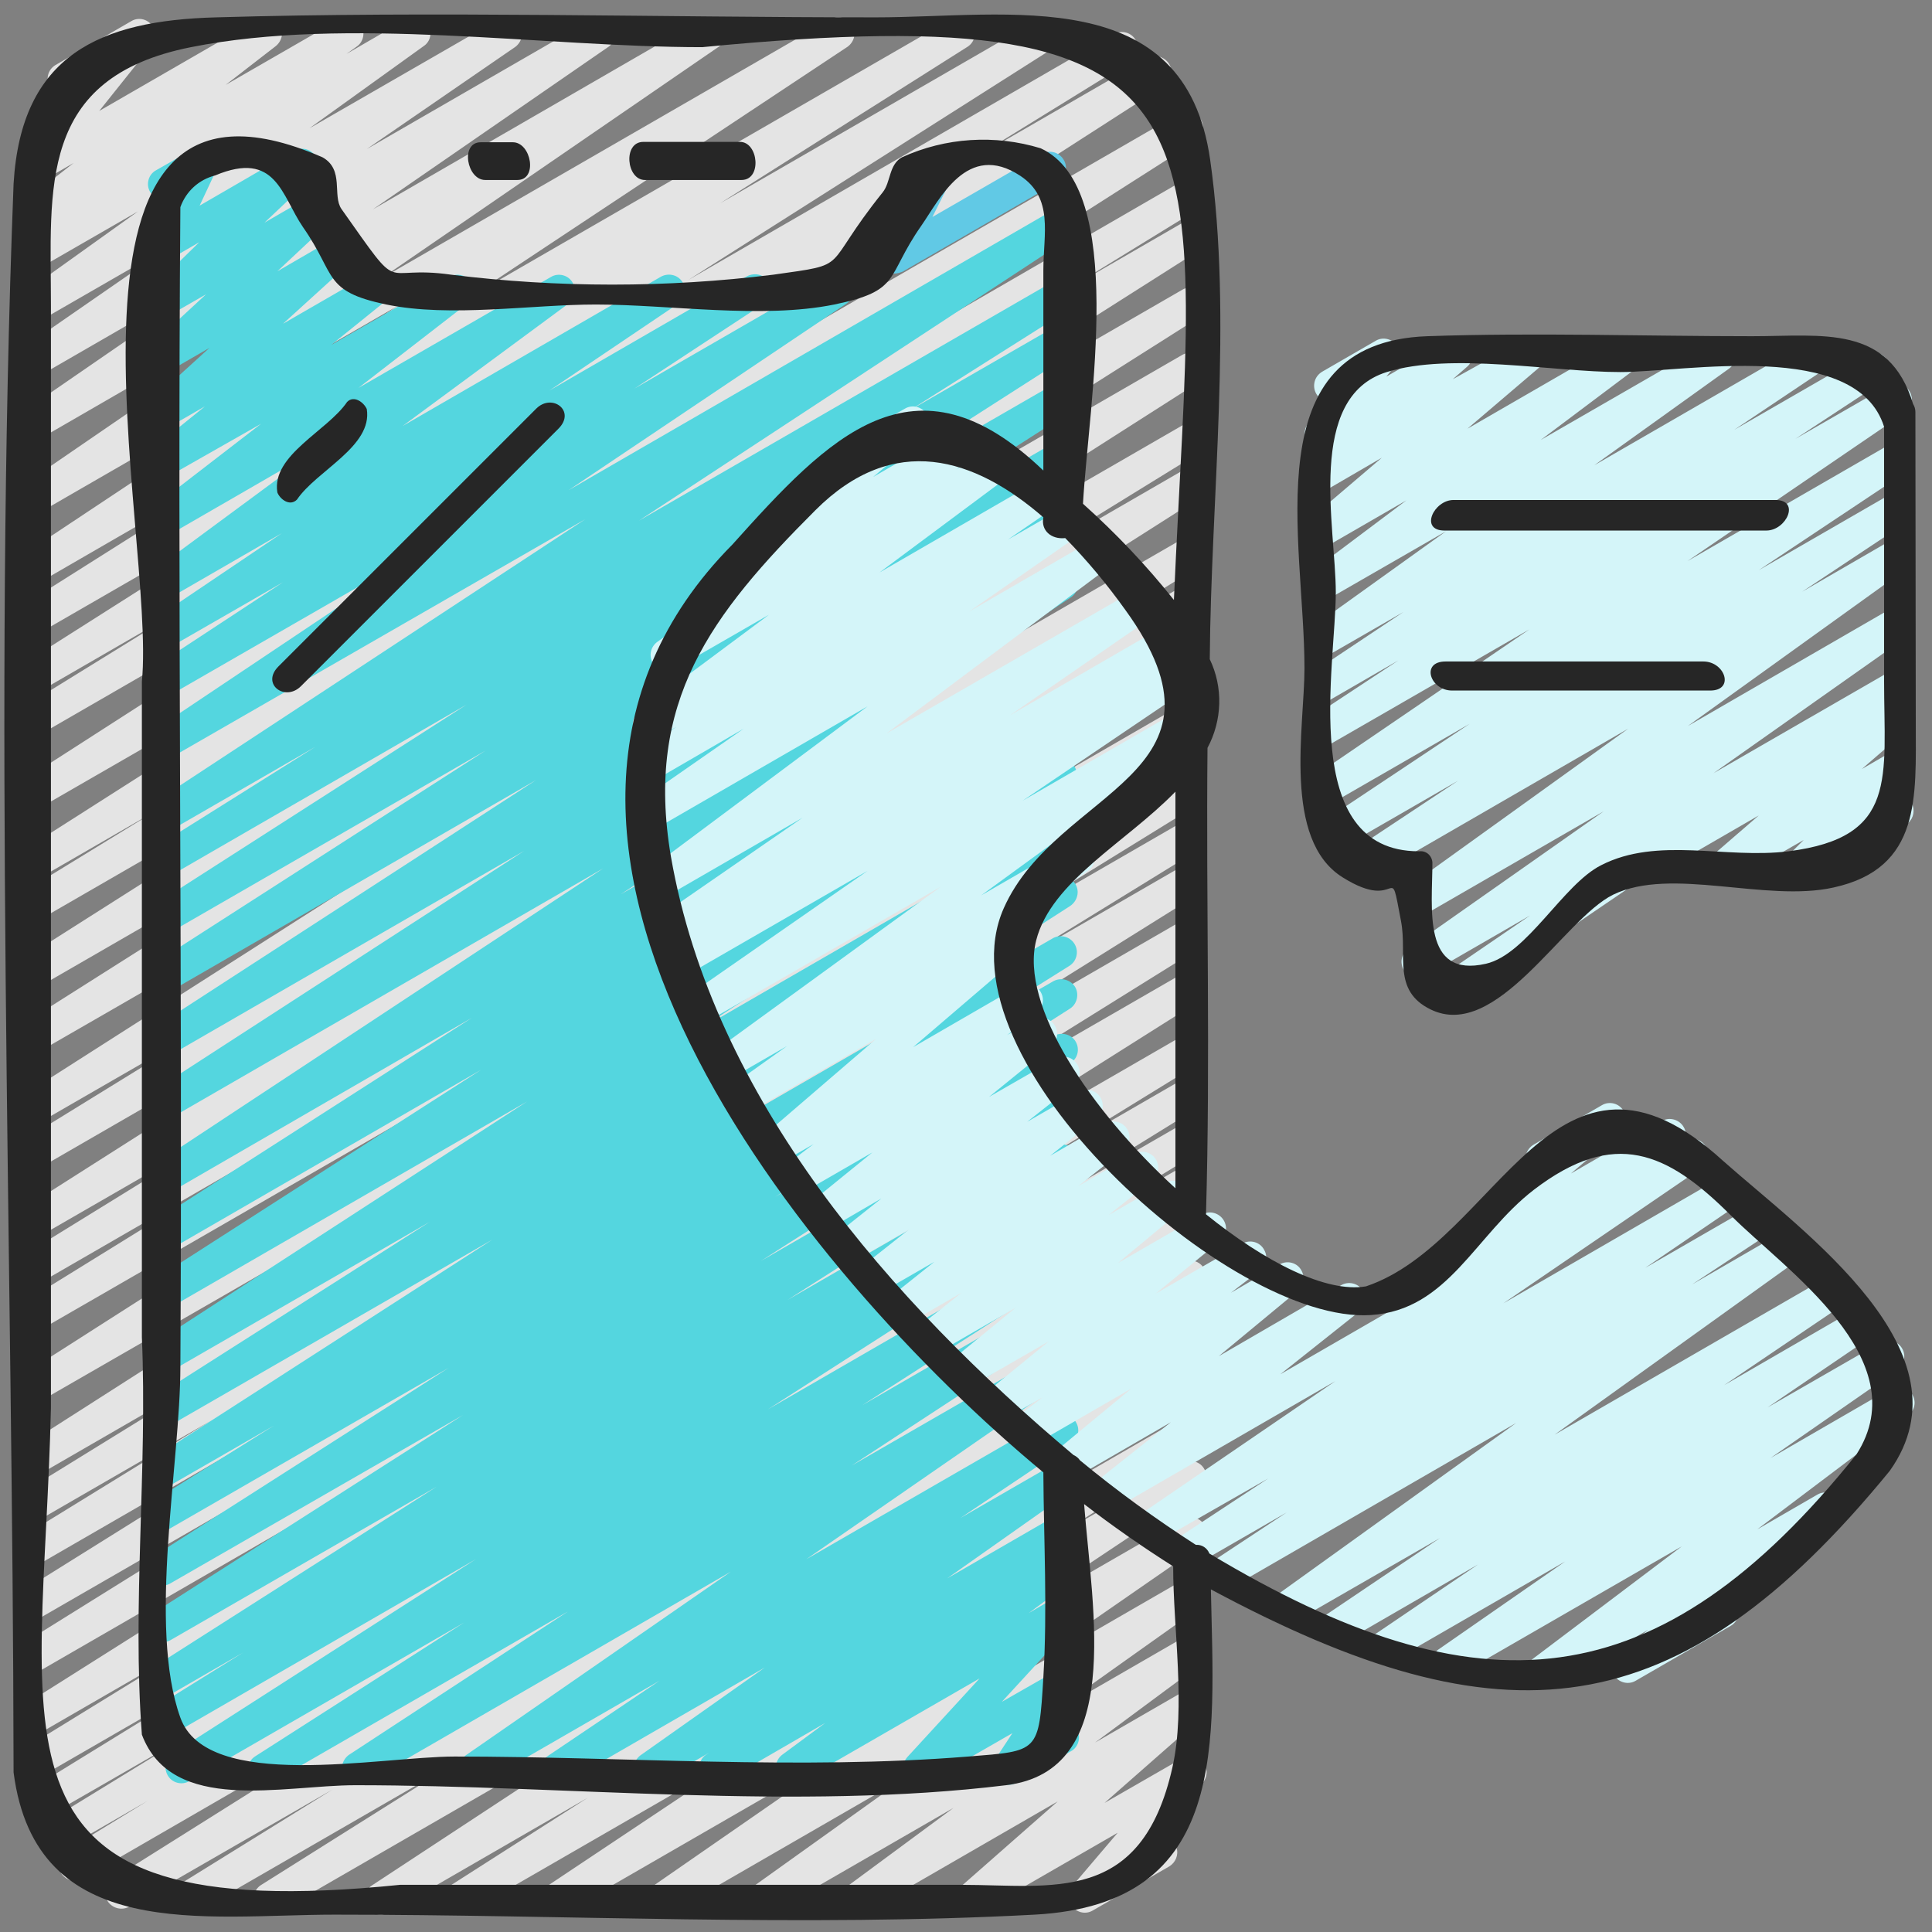
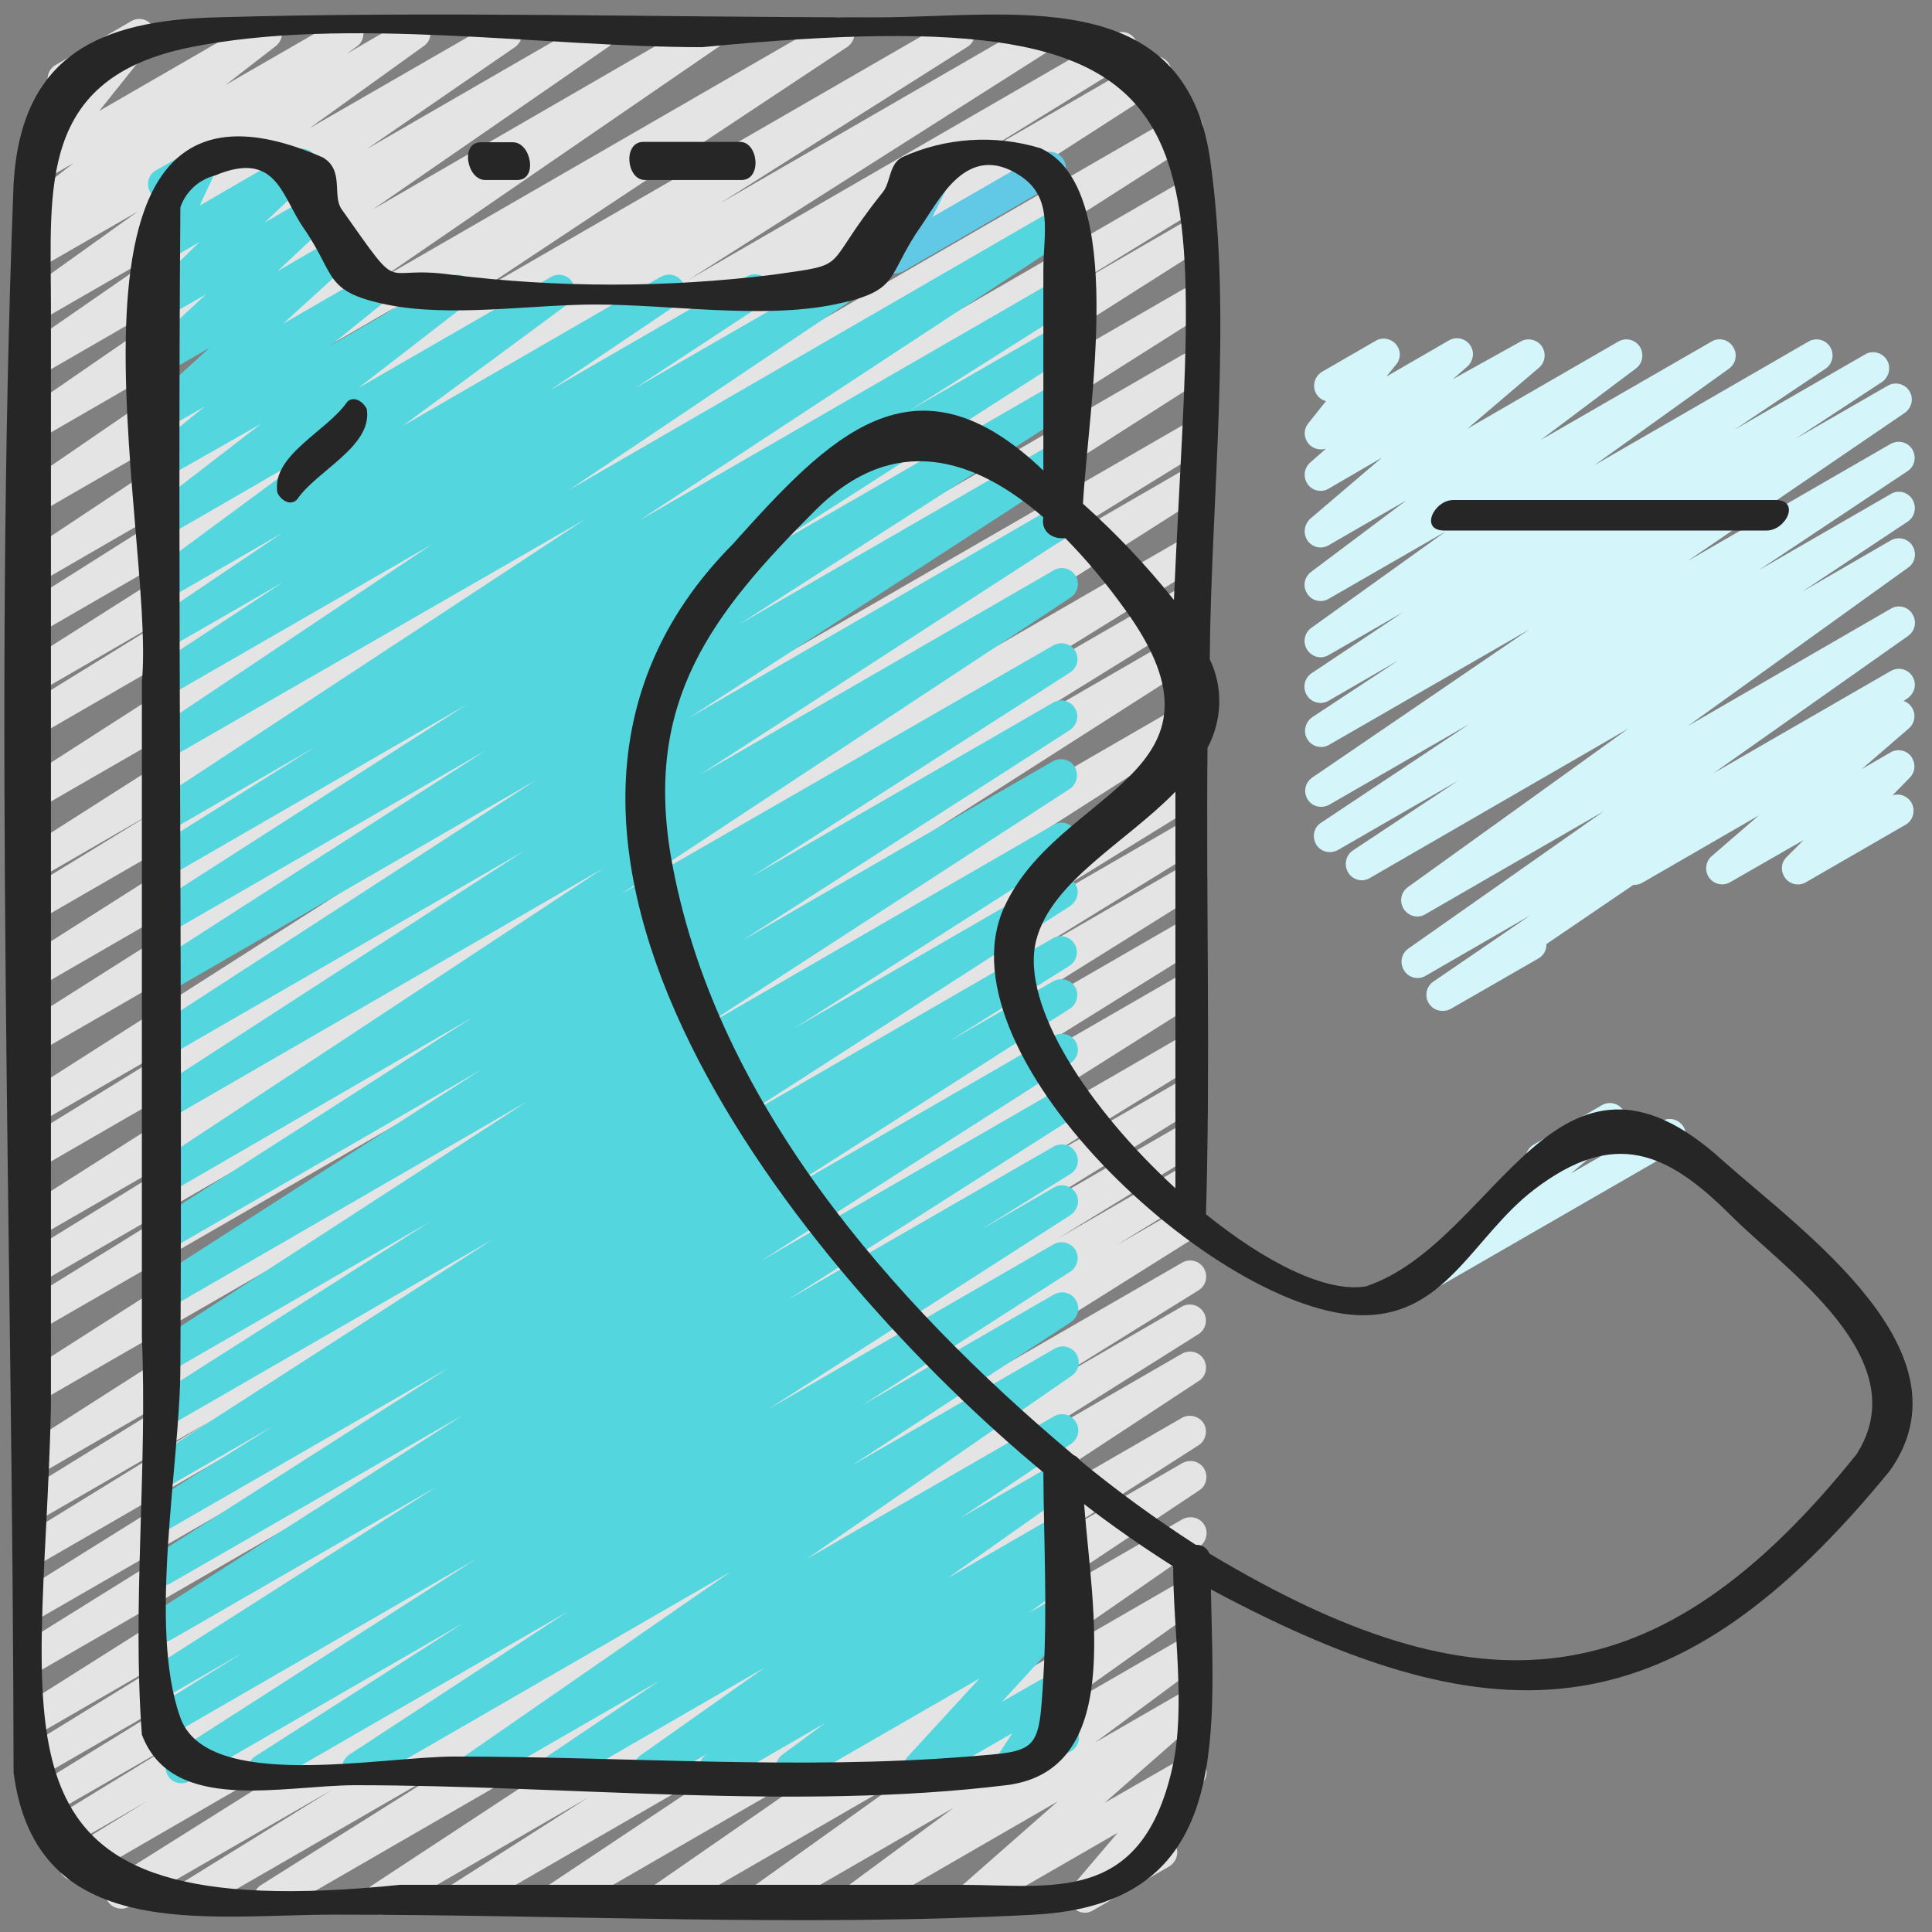
<svg xmlns="http://www.w3.org/2000/svg" version="1.1" id="Icons" x="0px" y="0px" viewBox="0 0 512 512" style="enable-background:new 0 0 512 512;" xml:space="preserve">
  <rect x="0" y="0" width="512" height="512" fill="#808080" stroke="none" />
  <style type="text/css">
	.st0{fill:#E4E4E4;}
	.st1{fill:#61C9E5;}
	.st2{fill:#54D6DF;}
	.st3{fill:#D4F5F9;}
	.st4{fill:#262626;}
</style>
  <path class="st0" d="M121.8,507.5c-2.4,0-4.3-1.9-4.3-4.3c0-1.5,0.7-2.8,2-3.6l36.3-23.2L103,506.9c-2.1,1.1-4.7,0.4-5.8-1.7  c-1-1.9-0.5-4.3,1.3-5.5l90.7-59.6L73.5,506.9c-2.1,1.1-4.7,0.3-5.8-1.8c-1-1.9-0.4-4.3,1.4-5.5l51.5-32.4l-68.8,39.7  c-2.1,1.1-4.7,0.3-5.8-1.8c-1-1.9-0.4-4.3,1.4-5.6l40.8-25.3l-53.8,31c-2,1.2-4.6,0.6-5.9-1.4c-1.2-2-0.6-4.6,1.4-5.9l92.6-58.2  L21.9,497.9c-2.1,1.1-4.7,0.4-5.8-1.7c-1.1-2-0.5-4.4,1.4-5.7l21.7-13.3l-23.2,13.4c-2,1.2-4.6,0.5-5.8-1.5c-1.2-2-0.5-4.6,1.5-5.8  l37.5-23l-37,21.3c-2.1,1.1-4.7,0.2-5.7-1.9c-1-1.9-0.4-4.2,1.4-5.4L55.5,445l-44.5,25.7c-2.1,1.1-4.7,0.4-5.8-1.7  c-1.1-2-0.5-4.4,1.4-5.7l46-28.3l-41.7,24.1c-2.1,1.2-4.7,0.4-5.8-1.6c-1.1-2-0.5-4.4,1.4-5.7L130,373.8L10.9,442.6  c-2.1,1.1-4.7,0.4-5.8-1.7c-1.1-2-0.5-4.4,1.4-5.6l90.9-56.6l-86.5,49.9c-2.1,1.1-4.7,0.4-5.8-1.7c-1.1-2-0.5-4.4,1.4-5.6l97.5-60.9  l-93.1,53.8c-2.1,1.1-4.7,0.3-5.8-1.8c-1-1.9-0.4-4.3,1.4-5.5l49.4-30.4l-45,26c-2,1.2-4.6,0.5-5.8-1.5c-1.2-2-0.5-4.6,1.5-5.8  l57.2-35.3l-52.8,30.5c-2.1,1.1-4.7,0.3-5.8-1.7c-1-1.9-0.4-4.3,1.3-5.5l148.7-95.1L10.9,371.2c-2.1,1.1-4.7,0.4-5.8-1.6  c-1.1-2-0.5-4.4,1.4-5.6l146.8-93.8L10.9,352.3c-2.1,1.1-4.7,0.4-5.8-1.7c-1.1-2-0.4-4.4,1.4-5.6l65-40.2l-60.6,35  c-2.1,1.1-4.7,0.4-5.8-1.7c-1.1-2-0.4-4.4,1.4-5.6l63.7-39.3l-59.3,34.2c-2.1,1.1-4.7,0.4-5.8-1.7c-1-1.9-0.5-4.3,1.4-5.6l140-89.1  L10.9,309.3c-2.1,1.1-4.7,0.4-5.8-1.7c-1.1-2-0.4-4.4,1.4-5.6l56.3-34.7l-52,30c-2.1,1.1-4.7,0.4-5.8-1.6c-1.1-2-0.5-4.4,1.4-5.6  l146.1-93.3L10.9,278.4c-2.1,1.1-4.7,0.4-5.8-1.7c-1.1-1.9-0.5-4.4,1.4-5.6l131-83L10.9,261.2c-2.1,1.1-4.7,0.3-5.8-1.8  c-1-1.9-0.4-4.3,1.4-5.5l135.7-86.2L10.9,243.5c-2.1,1.1-4.7,0.3-5.8-1.8c-1-1.9-0.4-4.3,1.4-5.5L41.1,215l-30.1,17.4  c-2.1,1.1-4.7,0.4-5.8-1.7c-1-1.9-0.5-4.3,1.4-5.6l142.7-91L10.9,213.9c-2.1,1.1-4.7,0.4-5.8-1.7c-1.1-1.9-0.5-4.4,1.4-5.6  l146.7-94.3L10.9,194.5c-2.1,1.1-4.7,0.4-5.8-1.7c-1.1-2-0.4-4.4,1.4-5.6l42.1-26L10.9,183c-2.1,1.1-4.7,0.3-5.8-1.8  c-1-1.9-0.4-4.3,1.4-5.5l97.3-61.8l-92.9,53.6c-2,1.2-4.6,0.6-5.9-1.4s-0.6-4.6,1.4-5.9l0,0l65.7-41.5l-61.2,35.4  c-2,1.2-4.6,0.5-5.8-1.6c-1.1-2-0.5-4.5,1.3-5.7l99.1-65.8l-94.6,54.6c-2.1,1.1-4.7,0.4-5.8-1.7c-1-1.9-0.5-4.3,1.2-5.5L96,66.9  l-85.1,49.2c-2.1,1.2-4.7,0.4-5.8-1.6c-1.1-1.9-0.5-4.3,1.3-5.6l62.6-43.1l-58,33.5c-2.1,1.2-4.7,0.4-5.8-1.6  C4,95.6,4.6,93.2,6.4,92l39.3-27.2l-34.7,20c-2,1.3-4.6,0.7-5.9-1.3c-1.3-2-0.7-4.6,1.3-5.9L36.6,56L10.9,70.8  c-2,1.2-4.7,0.5-5.8-1.6c-1.1-1.9-0.6-4.3,1.3-5.6l3.8-2.6c-2.2,0.7-4.6-0.5-5.4-2.7c-0.6-1.7,0-3.6,1.4-4.7l13.3-10.4l-8.5,4.9  c-2,1.2-4.7,0.5-5.8-1.6c-0.9-1.5-0.7-3.4,0.4-4.8l13.9-17.4l-0.6,0.4c-2.1,1.1-4.7,0.3-5.8-1.8c-1-2-0.4-4.4,1.5-5.6L34.8,5.6  c2-1.2,4.6-0.5,5.8,1.6c0.9,1.5,0.7,3.4-0.4,4.8L26.3,29.4L68.4,5.1c2-1.2,4.7-0.4,5.8,1.6c1,1.8,0.6,4.1-1.1,5.5L59.8,22.5L90,5.1  c2.1-1.1,4.7-0.4,5.8,1.7c1,1.9,0.5,4.3-1.2,5.5l-2.8,2l15.9-9.2c2.1-1.2,4.7-0.4,5.8,1.6c1.1,1.9,0.6,4.3-1.2,5.5L82,34l50-28.8  c2.1-1.1,4.7-0.3,5.8,1.8c1,1.8,0.5,4.1-1.2,5.4L97.2,39.5l59.6-34.4c2.1-1.1,4.7-0.4,5.8,1.7c1,1.9,0.5,4.2-1.2,5.5L98.8,55.5  L186,5.1c2.1-1.1,4.7-0.4,5.8,1.7c1,1.9,0.5,4.3-1.2,5.5l-89.7,61.6L220.1,5.1c2.1-1.1,4.7-0.4,5.8,1.7c1.1,1.9,0.5,4.3-1.3,5.6  l-99.1,65.7l126.5-73c2.1-1.1,4.7-0.4,5.8,1.7c1.1,1.9,0.5,4.4-1.4,5.6l-65.6,41.5l84.5-48.8c2.1-1.1,4.7-0.4,5.8,1.7  c1,1.9,0.5,4.3-1.4,5.6l-97.3,61.8L295.2,9c2.1-1.1,4.7-0.4,5.8,1.7c1.1,2,0.4,4.4-1.4,5.6l-42.3,26.1l46.6-26.9  c2-1.2,4.6-0.6,5.9,1.4s0.6,4.6-1.4,5.9l0,0l-146.6,94.3l150.5-86.9c2-1.2,4.6-0.6,5.9,1.4c1.2,2,0.6,4.6-1.4,5.9l-142.6,91  L313.3,48c2.1-1.1,4.7-0.3,5.8,1.8c1,1.9,0.4,4.3-1.4,5.5l-34.5,21.2l30.1-17.4c2.1-1.1,4.7-0.3,5.8,1.8c1,1.9,0.4,4.3-1.4,5.5  l-135.7,86.2l131.3-75.8c2-1.2,4.6-0.6,5.9,1.4c1.2,2,0.6,4.6-1.4,5.9l-131,83l126.6-73.1c2.1-1.1,4.7-0.4,5.8,1.6  c1.1,2,0.5,4.4-1.4,5.6l-146.1,93.3l141.7-81.8c2.1-1.1,4.7-0.4,5.8,1.7c1.1,2,0.4,4.4-1.4,5.6l-56.3,34.7l51.9-30  c2.1-1.1,4.7-0.4,5.8,1.7c1,1.9,0.5,4.3-1.4,5.6l-140,89.1l135.6-78.3c2.1-1.1,4.7-0.4,5.8,1.7c1.1,2,0.4,4.4-1.4,5.6L254,189.6  l59.3-34.2c2.1-1.1,4.7-0.4,5.8,1.7c1.1,2,0.4,4.4-1.4,5.6l-65,40.2l60.6-35c2.1-1.1,4.7-0.3,5.8,1.7c1,1.9,0.4,4.3-1.3,5.5  L171,268.9l142.3-82.2c2.1-1.1,4.7-0.3,5.8,1.7c1,1.9,0.4,4.3-1.3,5.5l-148.7,95.1l144.3-83.3c2.1-1.1,4.7-0.4,5.8,1.7  c1.1,2,0.4,4.4-1.4,5.6l-57.2,35.3l52.8-30.5c2.1-1.1,4.7-0.3,5.8,1.8c1,1.9,0.4,4.3-1.4,5.5l-49.4,30.4l45-26  c2.1-1.1,4.7-0.3,5.8,1.8c1,1.9,0.4,4.3-1.4,5.5l-97.5,60.9l93.1-53.8c2-1.2,4.6-0.6,5.9,1.5c1.2,2,0.6,4.6-1.5,5.9l-90.9,56.6  l86.5-49.9c2.1-1.1,4.7-0.3,5.8,1.8c1,1.9,0.4,4.3-1.4,5.5l-123.5,78l119.1-68.8c2.1-1.1,4.7-0.3,5.8,1.8c1,1.9,0.4,4.3-1.4,5.5  l-46,28.3l41.7-24.1c2.1-1.1,4.7-0.3,5.8,1.8c1,1.9,0.4,4.3-1.4,5.5L270,322.9l43.3-25c2.1-1.1,4.7-0.4,5.8,1.7  c1.1,2,0.5,4.4-1.4,5.7l-37.5,23l33.1-19.1c2.1-1.1,4.7-0.4,5.8,1.7c1.1,2,0.5,4.4-1.4,5.7l-22,13.5l17.6-10.1  c2.1-1.1,4.7-0.3,5.8,1.8c1,1.9,0.4,4.3-1.4,5.5l-92.5,58.1l88.1-50.8c2.1-1.2,4.7-0.4,5.8,1.6c1.1,2,0.5,4.5-1.4,5.7l-40.9,25.4  l36.5-21.1c2.1-1.1,4.7-0.3,5.8,1.8c1,1.9,0.4,4.3-1.4,5.5l-51.5,32.4l47.1-27.2c2.1-1.1,4.7-0.4,5.8,1.7c1,1.9,0.5,4.3-1.3,5.5  l-90.7,59.6l86.2-49.8c2.1-1.1,4.7-0.3,5.8,1.7c1,1.9,0.4,4.3-1.3,5.5l-36.2,23.2l31.8-18.4c2.1-1.1,4.7-0.4,5.8,1.7  c1,1.9,0.5,4.3-1.3,5.5l-56.7,37.8l52.2-30.1c2.1-1.1,4.7-0.4,5.8,1.6c1.1,1.9,0.5,4.3-1.2,5.6l-55,38.1l50.4-29.1  c2-1.2,4.7-0.5,5.8,1.6c1.1,1.9,0.6,4.3-1.2,5.6L277.2,455l36.2-20.9c2-1.2,4.7-0.5,5.8,1.6c1.1,1.9,0.6,4.3-1.2,5.5l-27.8,20.6  l23.2-13.4c2-1.2,4.7-0.5,5.8,1.6c1,1.8,0.6,4-0.9,5.3l-25.6,22.5l20.7-11.9c2-1.2,4.6-0.5,5.8,1.6c0.9,1.6,0.7,3.5-0.4,4.9  l-12.3,14.4c2.3-0.7,4.6,0.6,5.3,2.9c0.6,1.9-0.3,3.9-1.9,4.9l-20.3,11.7c-2,1.2-4.6,0.5-5.8-1.6c-0.9-1.6-0.7-3.5,0.4-4.9l12-14.1  l-36.6,21.1c-2,1.2-4.7,0.5-5.8-1.6c-1-1.8-0.6-4,0.9-5.3l25.6-22.5l-50.9,29.4c-2,1.2-4.7,0.5-5.8-1.6c-1.1-1.9-0.6-4.3,1.2-5.5  l27.9-20.6l-48,27.7c-2.1,1.1-4.7,0.4-5.8-1.7c-1-1.9-0.5-4.2,1.2-5.5l40.7-29.1l-62.7,36.2c-2.1,1.1-4.7,0.4-5.8-1.6  c-1.1-1.9-0.5-4.3,1.2-5.6l55-38.1l-78.5,45.3c-2.1,1.1-4.7,0.4-5.8-1.7c-1-1.9-0.5-4.3,1.3-5.5l56.7-37.8l-78,45  C123.3,507.3,122.6,507.5,121.8,507.5z" />
  <path class="st1" d="M236.9,72.5c-2.4,0-4.3-1.9-4.3-4.3c0-0.7,0.2-1.3,0.5-1.9l6.7-13.4c-1.5-0.1-3-0.9-3.8-2.1  c-1.2-2-0.5-4.6,1.6-5.8l9.9-5.7c2-1.2,4.6-0.5,5.8,1.5c0.7,1.3,0.8,2.8,0.1,4.1l-6.3,12.6l28.8-16.6c2-1.3,4.6-0.7,5.9,1.3  c1.3,2,0.7,4.6-1.3,5.9c-0.1,0.1-0.2,0.1-0.3,0.2l-41,23.7C238.4,72.3,237.7,72.5,236.9,72.5z" />
  <path class="st2" d="M70,473.3c-2.4,0-4.3-1.9-4.3-4.3c0-1.5,0.7-2.8,2-3.6l55.3-35.4l-72.8,42c-2,1.2-4.7,0.5-5.8-1.6  c-1.1-2-0.5-4.4,1.4-5.7l80.3-51.5L45.1,460c-2.1,1.1-4.7,0.4-5.8-1.7c-1.1-2-0.5-4.4,1.4-5.6l23.8-14.8l-19.4,11.2  c-2,1.2-4.7,0.5-5.8-1.6c-1.1-2-0.5-4.5,1.4-5.7l75-47.8l-70.6,40.7c-2.1,1.1-4.7,0.3-5.8-1.7c-1-1.9-0.4-4.3,1.3-5.5l82.1-52.5  L45,419.7c-2.1,1.1-4.7,0.4-5.8-1.6c-1.1-2-0.5-4.4,1.4-5.6l78.3-50L45,405.1c-2.1,1.1-4.7,0.4-5.8-1.7c-1.1-2-0.5-4.4,1.4-5.6  l32-20l-27.6,15.9c-2,1.2-4.6,0.5-5.8-1.5c-1.2-2-0.5-4.5,1.4-5.8l89.9-57.9l-85.5,49.3c-2.1,1.1-4.7,0.4-5.8-1.7  c-1-1.9-0.5-4.3,1.4-5.6l73.3-46.7l-68.8,39.7c-2.1,1.1-4.7,0.4-5.8-1.7c-1-1.9-0.5-4.3,1.3-5.6l99.1-64.3l-94.7,54.7  c-2,1.2-4.6,0.5-5.8-1.5c-1.2-2-0.5-4.5,1.4-5.8l86.9-55.8l-82.4,47.6c-2.1,1.1-4.7,0.3-5.8-1.7c-1-1.9-0.4-4.3,1.3-5.5l84.5-54.2  L45.1,316c-2.1,1.1-4.7,0.3-5.8-1.7c-1-1.9-0.5-4.3,1.3-5.5l119.3-78.7L45.1,296.4c-2,1.2-4.7,0.5-5.8-1.6c-1.1-2-0.5-4.4,1.4-5.7  l98.2-63.6l-93.7,54.1c-2.1,1.1-4.7,0.4-5.8-1.6c-1.1-1.9-0.5-4.4,1.4-5.6l101.3-65.7l-96.8,55.9c-2,1.2-4.6,0.5-5.8-1.5  c-1.2-2-0.5-4.5,1.4-5.8l87.8-56.4l-83.4,48.1c-2.1,1.1-4.7,0.4-5.8-1.6c-1.1-2-0.5-4.4,1.4-5.6l82.8-53.1l-78.4,45.3  c-2.1,1.1-4.7,0.4-5.8-1.7c-1.1-1.9-0.4-4.4,1.4-5.6l42.7-26.8l-38.3,22.1c-2,1.2-4.7,0.4-5.8-1.6c-1.1-1.9-0.5-4.4,1.3-5.7  l114.3-75.1L45.1,200.9c-2.1,1.2-4.7,0.4-5.8-1.6c-1.1-1.9-0.5-4.4,1.3-5.6l73.8-49.4l-69.3,39.9c-2,1.2-4.7,0.4-5.8-1.6  c-1.1-1.9-0.5-4.4,1.3-5.7L75,154.3l-29.9,17.2c-2,1.2-4.7,0.5-5.8-1.6c-1.1-1.9-0.5-4.4,1.3-5.6l34.1-23l-29.6,17.1  c-2,1.2-4.7,0.5-5.8-1.6c-1.1-1.9-0.6-4.3,1.2-5.5l43.9-32.4l-39.3,22.7c-2,1.2-4.7,0.5-5.8-1.6c-1-1.8-0.6-4.2,1.1-5.5l28.8-22.2  L45.1,126c-2,1.2-4.7,0.5-5.8-1.6c-1-1.8-0.6-4.1,1-5.4l14-11.3l-9.2,5.3c-2.1,1.1-4.7,0.4-5.8-1.7c-0.9-1.7-0.6-3.8,0.8-5.1  l15.4-14l-10.4,6c-2,1.2-4.6,0.5-5.8-1.5c-1-1.7-0.7-3.9,0.8-5.3l14.5-13.4l-9.4,5.4c-2,1.2-4.7,0.5-5.8-1.6c-1-1.7-0.7-3.8,0.7-5.2  l12.7-12.4l-7.6,4.4c-2,1.2-4.7,0.4-5.8-1.6c-0.7-1.2-0.7-2.7-0.2-3.9l4.8-10.1c-1.7,0.2-3.3-0.6-4.2-2.1c-1.2-2-0.5-4.7,1.6-5.8  c0,0,0,0,0,0l10-5.7c2-1.2,4.7-0.5,5.8,1.6c0.7,1.2,0.7,2.7,0.2,3.9l-4.5,9.6l25-14.5c2-1.2,4.7-0.5,5.8,1.6c1,1.7,0.7,3.8-0.7,5.2  L70.1,59l12.8-7.4c2-1.2,4.6-0.5,5.8,1.5c1,1.7,0.7,3.9-0.8,5.3L73.5,71.9l11.9-6.9c2.1-1.1,4.7-0.4,5.8,1.7  c0.9,1.7,0.6,3.8-0.8,5.1l-15.4,14l22-12.7c2.1-1.2,4.7-0.4,5.8,1.6c1,1.8,0.6,4.1-1,5.4l-14,11.3l31.3-18c2-1.2,4.7-0.5,5.8,1.6  c1,1.8,0.6,4.2-1.1,5.5l-28.8,22.3L146,73.4c2-1.2,4.7-0.5,5.8,1.6c1.1,1.9,0.6,4.3-1.2,5.5l-43.9,32.4l68.5-39.6  c2.1-1.1,4.7-0.4,5.8,1.7c1,1.9,0.5,4.3-1.3,5.5l-34.1,23l52.4-30.3c2.1-1.1,4.7-0.4,5.8,1.7c1,1.9,0.5,4.3-1.3,5.5l-34.4,22.6  l51.8-29.9c2.1-1.1,4.7-0.4,5.8,1.7c1.1,1.9,0.5,4.3-1.3,5.6l-73.7,49.5l128.5-74.3c2-1.2,4.7-0.4,5.8,1.6c1.1,1.9,0.5,4.4-1.3,5.7  l-114.4,75.1l110-63.5c2.1-1.1,4.7-0.4,5.8,1.7c1.1,1.9,0.4,4.4-1.4,5.6L241,108.8l38.2-22c2.1-1.1,4.7-0.3,5.8,1.7  c1,1.9,0.4,4.3-1.3,5.5l-82.9,53.1l78.5-45.3c2.1-1.1,4.7-0.4,5.8,1.7c1.1,1.9,0.5,4.4-1.4,5.6l-87.9,56.4l83.4-48.1  c2.1-1.1,4.7-0.3,5.8,1.7c1,1.9,0.5,4.3-1.3,5.5l-101.2,65.7l96.7-55.9c2.1-1.1,4.7-0.4,5.8,1.7c1,1.9,0.5,4.3-1.3,5.6l-98.2,63.6  l93.8-54.2c2.1-1.2,4.7-0.4,5.8,1.6c1.1,1.9,0.5,4.4-1.3,5.6l-119.3,78.7L279.2,171c2.1-1.1,4.7-0.4,5.8,1.6c1.1,2,0.5,4.4-1.4,5.6  l-84.4,54.1l79.9-46.1c2-1.2,4.6-0.5,5.8,1.5c1.2,2,0.5,4.5-1.4,5.8l-86.9,55.8l82.5-47.6c2.1-1.1,4.7-0.4,5.8,1.7  c1,1.9,0.5,4.3-1.3,5.6l-99.1,64.3l94.7-54.7c2-1.2,4.7-0.5,5.8,1.6c1.1,2,0.5,4.5-1.4,5.7l-73.1,46.6l68.7-39.7  c2-1.2,4.6-0.5,5.8,1.5c1.2,2,0.5,4.5-1.4,5.8l-90,57.9l85.5-49.4c2.1-1.1,4.7-0.3,5.8,1.8c1,1.9,0.4,4.3-1.4,5.5l-31.9,20  l27.6-15.9c2.1-1.1,4.7-0.3,5.8,1.7c1,1.9,0.4,4.3-1.3,5.5l-78.3,50l73.9-42.7c2.1-1.1,4.7-0.4,5.8,1.6c1.1,2,0.5,4.4-1.4,5.6  l-82.1,52.5l77.7-44.8c2-1.2,4.7-0.5,5.8,1.6c1.1,2,0.5,4.5-1.4,5.7l-75,47.8l70.6-40.7c2.1-1.1,4.7-0.4,5.8,1.7  c1.1,2,0.5,4.4-1.4,5.6l-23.8,14.8l19.4-11.2c2-1.2,4.6-0.5,5.8,1.5c1.2,2,0.5,4.5-1.4,5.8l-80.2,51.5l75.8-43.8  c2.1-1.1,4.7-0.3,5.8,1.7c1,1.9,0.4,4.3-1.3,5.5l-55.3,35.5l50.9-29.4c2.1-1.1,4.7-0.4,5.8,1.7c1.1,1.9,0.5,4.3-1.3,5.6l-58.2,38.1  l53.8-31c2-1.2,4.6-0.5,5.8,1.5c1.1,1.9,0.6,4.4-1.3,5.7l-70.3,48.6l65.7-37.9c2.1-1.1,4.7-0.4,5.8,1.7c1.1,1.9,0.5,4.3-1.3,5.6  l-29.4,19.7l24.8-14.3c2.1-1.2,4.7-0.4,5.8,1.6c1.1,1.9,0.5,4.3-1.2,5.5l-32.9,23.2l28.4-16.4c2.1-1.1,4.7-0.4,5.8,1.7  c1.1,1.9,0.5,4.3-1.3,5.6l-3.3,2.2c2.3-0.5,4.6,1,5.1,3.3c0.3,1.6-0.3,3.3-1.6,4.3l-11.5,8.5l6.8-4c2-1.2,4.7-0.4,5.8,1.6  c0.9,1.6,0.7,3.6-0.5,5l-19.2,20.9l14-8c2-1.2,4.6-0.5,5.8,1.6c0.8,1.4,0.8,3.1-0.1,4.5l-4.7,7.2c2.3-0.6,4.6,0.7,5.3,3  c0.5,1.9-0.3,3.9-2,4.8l-14.4,8.3c-2,1.2-4.6,0.5-5.8-1.6c-0.8-1.4-0.8-3.1,0.1-4.5l4.6-7l-22.6,13c-2,1.2-4.7,0.5-5.8-1.6  c-0.9-1.6-0.7-3.6,0.5-5l19.2-20.9l-47.7,27.5c-2.1,1.1-4.7,0.4-5.8-1.7c-1-1.9-0.5-4.2,1.1-5.5l11.5-8.5l-27.1,15.7  c-2.1,1.1-4.7,0.4-5.8-1.7c-1-1.9-0.5-4.3,1.2-5.5l0.9-0.6l-13.6,7.9c-2.1,1.1-4.7,0.4-5.8-1.7c-1-1.9-0.5-4.2,1.2-5.5l33-23.3  l-52.8,30.5c-2,1.2-4.7,0.5-5.8-1.6c-1.1-1.9-0.5-4.4,1.3-5.6l29.4-19.8l-46.8,27c-2.1,1.1-4.7,0.4-5.8-1.6  c-1.1-1.9-0.5-4.3,1.2-5.6l70.3-48.7l-96.8,55.9c-2.1,1.1-4.7,0.3-5.8-1.8c-1-1.9-0.4-4.2,1.3-5.5l58.2-38.1l-78.5,45.3  C71.5,473.1,70.7,473.3,70,473.3z" />
  <path class="st3" d="M377.2,342.8c-2.4,0-4.3-1.9-4.3-4.3c0-1.3,0.6-2.5,1.5-3.3l30.6-25.9l-0.1-0.2c-1.2-2-0.5-4.6,1.6-5.8l18-10.4  c2-1.2,4.7-0.5,5.8,1.6c1,1.8,0.6,4-0.9,5.4l-13.1,11.1l24.1-13.9c2-1.2,4.7-0.4,5.8,1.6c1.2,2,0.5,4.6-1.6,5.8l-65.4,37.7  C378.7,342.7,378,342.8,377.2,342.8z" />
-   <path class="st3" d="M408.3,447.7c-2.4,0-4.3-1.9-4.3-4.3c0-1.3,0.6-2.6,1.7-3.4l40-30.2l-60,34.6c-2.1,1.1-4.7,0.4-5.8-1.6  c-1.1-1.9-0.5-4.3,1.2-5.6l33.7-23.4l-45.9,26.5c-2,1.2-4.7,0.5-5.8-1.6c-1.1-1.9-0.5-4.4,1.3-5.6l27.3-18.5l-36.3,21  c-2.1,1.1-4.7,0.4-5.8-1.7c-1.1-1.9-0.5-4.3,1.3-5.6l30.7-20.7l-38.9,22.4c-2.1,1.2-4.7,0.4-5.8-1.6c-1.1-1.9-0.5-4.2,1.2-5.5  l63.7-45.8l-76.3,44.1c-2.1,1.1-4.7,0.4-5.8-1.7c-1-1.9-0.5-4.3,1.3-5.5l20-13.2l-25.3,14.6c-2.1,1.2-4.7,0.4-5.8-1.6  c-1.1-1.9-0.5-4.4,1.3-5.6l24.9-16.4L306,409c-2,1.2-4.6,0.5-5.8-1.5c-1.1-1.9-0.6-4.4,1.3-5.7l52.4-35.8l-59.7,34.5  c-2,1.2-4.6,0.5-5.8-1.5c-1.1-1.8-0.6-4.2,1-5.5l20.9-16.6l-26.6,15.4c-2.1,1.2-4.7,0.4-5.8-1.6c-1-1.8-0.6-4,1-5.4l20.9-17.3  l-26.5,15.3c-2,1.2-4.7,0.5-5.8-1.6c-1.1-1.9-0.6-4.2,1.1-5.5l7.7-5.9l-10.6,6.1c-2,1.2-4.6,0.5-5.8-1.5c-1.1-1.8-0.6-4.1,1-5.5  l17-13.9l-21.2,12.2c-2,1.2-4.7,0.5-5.8-1.6c-1-1.8-0.6-4.1,1-5.4l17.2-14.1l-21.1,12.2c-2.1,1.2-4.7,0.4-5.8-1.6  c-1-1.8-0.6-4.1,1-5.4l11.6-9.2l-14.3,8.3c-2,1.2-4.7,0.5-5.8-1.6c-1-1.8-0.6-4.1,1-5.4l11.9-9.5l-14.4,8.3c-2,1.2-4.6,0.5-5.8-1.5  c-1.1-1.8-0.6-4.2,1-5.5l12.5-9.9l-14.7,8.5c-2,1.2-4.6,0.5-5.8-1.5c-1.1-1.8-0.6-4.2,1-5.5l12.2-9.7l-14.1,8.2  c-2.1,1.2-4.7,0.4-5.8-1.6c-1-1.8-0.6-4.1,1-5.4l16.5-13.4l-18.7,10.8c-2,1.2-4.7,0.5-5.8-1.6c-1.1-1.9-0.6-4.2,1.1-5.5l7.8-5.9  l-8.5,4.9c-2,1.2-4.7,0.5-5.8-1.6c-1-1.8-0.6-4,0.9-5.4l30-25.8l-33.2,19.2c-2,1.2-4.7,0.5-5.8-1.6c-1.1-1.9-0.6-4.3,1.2-5.6  l14.2-10.1l-14.4,8.3c-2,1.2-4.7,0.4-5.8-1.6c-1.1-1.9-0.6-4.3,1.2-5.5l59.7-43.4l-62,35.8c-2.1,1.1-4.7,0.4-5.8-1.6  c-1.1-1.9-0.5-4.3,1.2-5.6l47.2-32.8l-47.5,27.4c-2,1.2-4.6,0.6-5.9-1.4c-1.2-2-0.6-4.6,1.4-5.9l1.6-1c-2.2,0.9-4.7,0-5.6-2.2  c-0.8-1.8-0.2-3.9,1.3-5.1l37.5-25.9l-36,20.8c-2,1.2-4.7,0.5-5.8-1.6c-1.1-1.9-0.6-4.3,1.1-5.5l57.9-43.2l-55.9,32.3  c-2,1.2-4.7,0.5-5.8-1.6c-1.1-1.9-0.6-4.3,1.3-5.6l27.6-19.2l-23.6,13.7c-2,1.2-4.6,0.5-5.8-1.5c-1.1-1.9-0.6-4.4,1.3-5.7l10.3-7  l-5.2,3c-2,1.2-4.6,0.5-5.8-1.5c-1.1-1.9-0.6-4.3,1.1-5.6l34.4-25.6l-25,14.4c-2,1.2-4.7,0.5-5.8-1.6c-1.1-1.9-0.6-4.3,1.2-5.6  l17.1-12.1c-2.3-0.5-3.7-2.8-3.2-5.1c0.2-0.9,0.7-1.7,1.4-2.3l30.9-26.1l-0.1-0.1c-1.2-2-0.5-4.6,1.6-5.8l17.9-10.3  c2-1.2,4.6-0.5,5.8,1.5c1,1.8,0.6,4.1-0.9,5.4l-13.3,11.2l24.2-14c2-1.2,4.7-0.5,5.8,1.6c1.1,1.9,0.6,4.3-1.2,5.6l-6.8,4.8l9.4-5.4  c2-1.2,4.6-0.5,5.8,1.5c1.1,1.9,0.6,4.3-1.1,5.6l-34.4,25.6l39.6-22.9c2-1.2,4.6-0.6,5.9,1.4c1.2,2,0.6,4.5-1.3,5.8l-10.2,7  l12.7-7.3c2.1-1.1,4.7-0.4,5.8,1.7c1,1.9,0.5,4.3-1.2,5.5l-27.6,19.2l31.3-18.1c2-1.2,4.7-0.5,5.8,1.6c1.1,1.9,0.6,4.3-1.1,5.5  l-57.9,43.3l65.7-37.9c2.1-1.2,4.7-0.4,5.8,1.6c1.1,1.9,0.5,4.3-1.3,5.6l-37.5,25.9l41.8-24.2c2-1.2,4.6-0.6,5.9,1.4  c1.2,2,0.6,4.6-1.4,5.9l0,0l-1.4,0.9l1.8-1c2.1-1.1,4.7-0.4,5.8,1.6c1.1,1.9,0.5,4.3-1.2,5.6L271,212.2l44.1-25.5  c2-1.2,4.7-0.4,5.8,1.6c1.1,1.9,0.6,4.3-1.2,5.5L260,237.3l23.7-13.7c2-1.2,4.7-0.5,5.8,1.6c1.1,1.9,0.6,4.3-1.2,5.6l-19.1,13.5l0,0  c2.4,0,4.3,1.9,4.3,4.3c0,1.2-0.5,2.4-1.5,3.2l-30,25.7l28-16.2c2-1.2,4.7-0.5,5.8,1.6c1.1,1.9,0.6,4.2-1.1,5.5l-7.8,5.9l6.9-4  c2.1-1.2,4.7-0.4,5.8,1.6c1,1.8,0.6,4.1-1,5.4l-16.5,13.4l17.6-10.1c2-1.2,4.6-0.5,5.8,1.5c1.1,1.8,0.6,4.2-1,5.5l-12.3,9.7  l13.7-7.9c2-1.2,4.7-0.5,5.8,1.6c1,1.8,0.6,4.1-1,5.4l-12.4,9.9l14.7-8.5c2-1.2,4.7-0.5,5.8,1.6c1,1.8,0.6,4.1-1,5.4l-12,9.5  l14.8-8.5c2.1-1.2,4.7-0.4,5.8,1.6c1,1.8,0.6,4.1-1,5.4l-11.6,9.2l14.8-8.5c2-1.2,4.7-0.5,5.8,1.6c1,1.8,0.6,4.1-1,5.4l-17.1,14.2  l22.2-12.8c2-1.2,4.6-0.5,5.8,1.5c1.1,1.8,0.7,4.2-1,5.5l-17,13.9l22.9-13.2c2-1.2,4.7-0.5,5.8,1.6c1.1,1.9,0.6,4.2-1.1,5.5  l-7.7,5.9l12.9-7.5c2-1.2,4.7-0.5,5.8,1.6c1,1.8,0.6,4.1-1,5.4l-20.9,17.3l32.4-18.8c1.9-1.1,4.4-0.6,5.7,1.3  c1.3,1.8,0.9,4.3-0.9,5.7l-20.9,16.6l107-61.8c2-1.2,4.6-0.5,5.8,1.5c1.1,1.9,0.6,4.4-1.3,5.7l-52.4,35.8l57.6-33.3  c2.1-1.2,4.7-0.4,5.8,1.6c1.1,1.9,0.5,4.4-1.3,5.6L436,336l27.9-16.1c2-1.2,4.6-0.6,5.9,1.5c1.2,2,0.6,4.6-1.4,5.8l-20,13.2  l22.8-13.2c2-1.2,4.6-0.5,5.8,1.6c1.1,1.9,0.6,4.3-1.2,5.6L412,380.2l71-41c2-1.2,4.7-0.5,5.8,1.6c1.1,1.9,0.5,4.4-1.3,5.6  l-30.6,20.7l34.2-19.8c2-1.2,4.7-0.5,5.8,1.6c1.1,1.9,0.5,4.4-1.3,5.6L468.4,373l29.9-17.2c2.1-1.1,4.7-0.4,5.8,1.6  c1.1,1.9,0.5,4.3-1.2,5.6l-33.7,23.4L501,368c2-1.2,4.7-0.5,5.8,1.6c1.1,1.9,0.6,4.2-1.1,5.5l-40,30.2l15.9-9.2  c2-1.2,4.6-0.5,5.8,1.6c1.1,1.8,0.6,4.1-1,5.5l-26.6,21.3c0.1,0.2,0.3,0.4,0.4,0.6c1.2,2,0.5,4.6-1.6,5.8l-25.1,14.5  c-2,1.2-4.6,0.5-5.8-1.5c-1.1-1.8-0.6-4.2,1-5.5l8.1-6.5l-26.5,15.4C409.8,447.5,409,447.7,408.3,447.7z" />
  <path class="st3" d="M433.2,234.5c-2.4,0-4.3-1.9-4.3-4.3c0-1.5,0.8-2.9,2.1-3.7l70-40.4c2.1-1.2,4.7-0.4,5.8,1.6  c1,1.8,0.6,4-0.9,5.3l-12.5,10.8l7.6-4.4c2-1.2,4.7-0.5,5.8,1.6c0.9,1.7,0.7,3.7-0.7,5.1l-4.6,4.7c2.2-0.8,4.7,0.5,5.4,2.7  c0.6,1.9-0.1,4-1.8,5l-26.5,15.3c-2,1.2-4.7,0.5-5.8-1.6c-1-1.7-0.7-3.8,0.7-5.1l4.5-4.5l-19.5,11.2c-2.1,1.2-4.7,0.4-5.8-1.6  c-1-1.8-0.6-4,0.9-5.3l12.5-10.8l-30.8,17.8C434.8,234.2,434,234.5,433.2,234.5z" />
  <path class="st3" d="M382.3,267.9c-2.4,0-4.3-1.9-4.3-4.3c0-1.4,0.7-2.7,1.9-3.5l25.6-17.5l-27.7,16c-2,1.2-4.7,0.5-5.8-1.6  c-1.1-1.9-0.6-4.3,1.2-5.6L425,215l-47.3,27.3c-2,1.2-4.6,0.5-5.8-1.6c-1.1-1.9-0.6-4.3,1.2-5.6l58.4-42L363,232.7  c-2,1.2-4.6,0.5-5.8-1.6c-1.1-2-0.5-4.5,1.3-5.7l27.9-18.5l-31.9,18.4c-2.1,1.1-4.7,0.4-5.8-1.7c-1-1.9-0.5-4.3,1.3-5.5l39.5-26.3  l-37.3,21.5c-2.1,1.1-4.7,0.4-5.8-1.7c-1-1.9-0.5-4.2,1.3-5.5l57.6-39.3l-53.1,30.6c-2,1.2-4.7,0.4-5.8-1.6  c-1.1-1.9-0.5-4.4,1.3-5.7l22.9-15.1l-18.5,10.7c-2,1.2-4.6,0.5-5.8-1.5c-1.2-2-0.6-4.5,1.3-5.8l24.3-16.2l-19.8,11.4  c-2,1.2-4.6,0.5-5.8-1.6c-1.1-1.9-0.6-4.3,1.2-5.6l35.7-25.6l-31.1,17.9c-2,1.2-4.7,0.5-5.8-1.6c-1.1-1.9-0.6-4.2,1.1-5.5l25.3-19  l-20.6,11.9c-2,1.2-4.7,0.5-5.8-1.6c-1-1.8-0.6-4,0.9-5.4l19-16.2l-14.1,8.2c-2,1.2-4.7,0.5-5.8-1.6c-1-1.8-0.6-4,0.9-5.3l4.2-3.7  c-2.2,0.7-4.7-0.5-5.4-2.7c-0.5-1.4-0.2-2.9,0.7-4l4.7-5.9c-2.3-0.6-3.6-2.9-3-5.2c0.3-1.1,1-2,2-2.6l14.2-8.2  c2-1.2,4.7-0.4,5.8,1.6c0.9,1.5,0.7,3.4-0.4,4.7l-2.6,3.2l16.6-9.6c2.1-1.2,4.7-0.4,5.8,1.6c1,1.7,0.6,3.9-0.9,5.3l-3.9,3.4  L403,90.5c2-1.2,4.7-0.4,5.8,1.6c1,1.8,0.6,4-0.9,5.3l-19,16.2l40-23.1c2.1-1.2,4.7-0.4,5.8,1.6c1,1.8,0.6,4.2-1.1,5.5l-25.3,19  l45.3-26.1c2-1.2,4.6-0.5,5.8,1.6c1.1,1.9,0.6,4.3-1.2,5.6l-35.7,25.6l56.8-32.8c2.1-1.2,4.7-0.4,5.8,1.6c1.1,1.9,0.5,4.4-1.3,5.6  l-24.2,16.2l34.7-20c2-1.2,4.7-0.4,5.8,1.6c1.1,1.9,0.5,4.4-1.3,5.7l-23,15.1l24.5-14.1c2.1-1.2,4.7-0.4,5.8,1.6  c1.1,1.9,0.5,4.3-1.3,5.6l-57.6,39.3l53.9-31.1c2.1-1.1,4.7-0.4,5.8,1.7c1,1.9,0.5,4.3-1.3,5.5l-39.5,26.3l35-20.2  c2-1.2,4.6-0.5,5.8,1.6c1.1,2,0.5,4.5-1.3,5.7l-28,18.6l23.5-13.6c2-1.1,4.5-0.5,5.7,1.4c1.2,1.9,0.8,4.5-1.1,5.8l-58.4,42  l53.8-31.1c2-1.2,4.7-0.5,5.8,1.6c1.1,1.9,0.6,4.3-1.2,5.6l-51.6,36.4l47-27.1c2.1-1.2,4.7-0.4,5.8,1.6c1.1,1.9,0.5,4.3-1.3,5.6  l-95.8,65.2c0.1,1.6-0.8,3.1-2.1,3.8l-23.3,13.4C383.8,267.7,383.1,267.9,382.3,267.9z" />
  <path class="st4" d="M456.7,307.7c-44.6-40.8-59.8,21.5-94.7,33.2c-10.6,1.8-26.8-6.5-42.4-19.1c1.2-41,0-82.4,0.4-123.6  c3.9-7.3,4.2-16,0.6-23.5c0.3-42.7,6.1-90.2,0.1-132.4C314-4.7,267.5,4.6,232.1,4.6c-58.2,0-116.6-1.7-174.8,0  C26.6,5.4,5.6,14.5,3.6,48.7c-5.4,139.6-0.2,281.4,0,421c5.9,45.6,50.9,37.7,85.1,37.7c61.5,0,124,3.3,185.5,0  c51.8-2.8,47.5-45.7,46.7-86.2c77.3,41.5,123.6,37.4,179.9-31.4C523.1,358.4,478.1,326.7,456.7,307.7z M311.5,314.9  c-22.4-20.5-41.3-48.4-36.9-65.7c4-15.7,23.9-26,36.9-39.4V314.9z M310.7,468.4c-8.2,36.5-31.9,31.1-55.9,31.1H106  C-7.9,511.1,11.5,461.8,13.5,373V81.1c0-31.1-3.7-60.5,37.1-68.6c41.6-8.3,93.2,0,135.5,0C331-1.6,316.6,32.8,311.1,159  c-7.3-9.2-15.4-17.7-24.1-25.5c1.5-26.5,11.8-83.6-11.2-94.2c-12.1-3.7-25.2-2.9-36.8,2.4c-3.5,2-2.9,6.6-5.1,9.3  c-16.6,20.7-7.8,18.8-29,21.8c-28.3,3.5-57,3.5-85.3,0c-19.6-2.8-12.2,6.5-29.1-17.4c-2.5-3.6,0.8-10.4-5-13.7  c-78.6-34.3-44,99.7-47.9,138.9v173.8c1.5,34.7-2.6,70.9,0,105.3c8,21.2,37.4,13.4,56.6,13.4c56.1,0,116.7,6.8,172.4,0  c31.3-3.8,22.9-46,20.7-74.5c7.5,5.8,15.4,11.3,23.6,16.5C310.9,431.8,314.3,452.4,310.7,468.4L310.7,468.4z M276.5,390.2  c0.1,18,1.1,36.3,0,54.3c-1.2,20-1.2,19.5-19.9,21c-44.7,3.6-91.3,0-136.1,0c-19.9,0-65.6,9.5-72.7-10.3c-8.7-24.1,0-67.6,0-93  c0.6-102.2-0.8-205.6,0-307.3c1.5-4.2,4.9-7.3,9.2-8.4c16.2-6.8,17.6,5.4,23.3,13.7c8.9,12.7,5.2,17,22.1,20.5  c16.9,3.5,38.4,0,55.5,0c19.5,0,44,3.9,63.2,0c17.9-3.7,13.5-7.2,23-20.8c4.9-7,12.2-22.6,26.3-13.3c8.9,5.9,6.1,15.4,6.1,25v53.1  c-34.3-32.9-56.9-8.8-82.4,19.6C117.6,221.5,213.2,337.8,276.5,390.2z M492,385.4c-52.5,65.5-100,69.2-171.5,26.3  c-0.6-1.5-2-2.4-3.6-2.3c-10.7-6.9-20.9-14.3-30.7-22.4c-0.4-0.6-1-1.1-1.7-1.4c-48.3-40.6-95.5-94.3-106.7-158.6  c-7-41.2,10.7-64.2,38.3-91.8c20.8-20.8,42.2-13.9,60.4,1.9c-0.7,3.5,2.1,5.9,5.8,5.5c5.8,5.9,11.1,12.3,15.9,19  c31.9,44-18.1,47.3-32.2,79.1c-17.7,39.9,60,110.3,97.3,107.8c20.5-1.3,27.6-21.2,43.2-33.2c21.3-16.3,35.3-10.1,52.2,6.8  C472.9,336.4,508.2,360.1,492,385.4L492,385.4z" />
-   <path class="st4" d="M507.6,109.2c0-0.7-0.2-1.5-0.6-2.1c-6.4-21.2-24-18-42.7-18c-28.6,0-57.5-1-86.1,0  c-46.1,1.7-32.5,53.9-32.5,88c0,15.4-5.9,45.4,10.1,55.4c15.6,9.8,12.2-5.8,15.5,11.7c1.7,9-2.4,18.3,7.8,23.3  c17.5,8.6,35.2-23.9,48.4-30.4c15.4-7.5,40.4,2.1,58.4-1.9c23.3-5.1,21.8-24.1,21.8-43.6L507.6,109.2z M474,225.6  c-16.8,2.1-34.7-4-49.7,3.7c-10.1,5.1-19.6,23.6-30.5,26.1c-17,3.9-14.2-14.7-14.2-26.8c-0.1-1.8-1.6-3.2-3.4-3c-0.1,0-0.1,0-0.2,0  c-32,0-22-49.2-22-68.6c0-17.2-8-51.7,13.5-58.4c17-5.3,44.1,0,61.9,0c17.2,0,62.6-8.8,69.9,14.5v67.2  C499.3,206.2,503.1,221.9,474,225.6z" />
  <path class="st4" d="M128.6,47.7h8.5c5.5,0,3.7-10-1.2-10h-8.5C121.9,37.7,123.7,47.7,128.6,47.7z" />
  <path class="st4" d="M170.9,47.7h25.6c5.5,0,4.5-10.1-0.4-10.1h-25.6C165,37.6,166,47.7,170.9,47.7z" />
  <path class="st4" d="M78.7,132.4c5.2-7.7,20.1-14.1,18.5-24c-0.8-1.8-3.4-3.7-5.2-1.9c-5.2,7.7-20.1,14.1-18.5,24  C74.2,132.3,76.8,134.3,78.7,132.4z" />
-   <path class="st4" d="M142.1,108.3l-68.3,68.3c-4.7,4.7,1.7,9.4,5.9,5.3c22.8-22.8,45.5-45.5,68.3-68.3  C152.7,108.9,146.3,104.1,142.1,108.3z" />
  <path class="st4" d="M470.5,132.5h-85.3c-5.2,0-9.1,8.1-2.4,8.1h85.3C473.4,140.6,477.2,132.5,470.5,132.5z" />
-   <path class="st4" d="M451.4,175.3h-68.3c-6.7,0-4.1,7.7,1.7,7.7h68.3C459.8,183.1,457.2,175.3,451.4,175.3z" />
</svg>